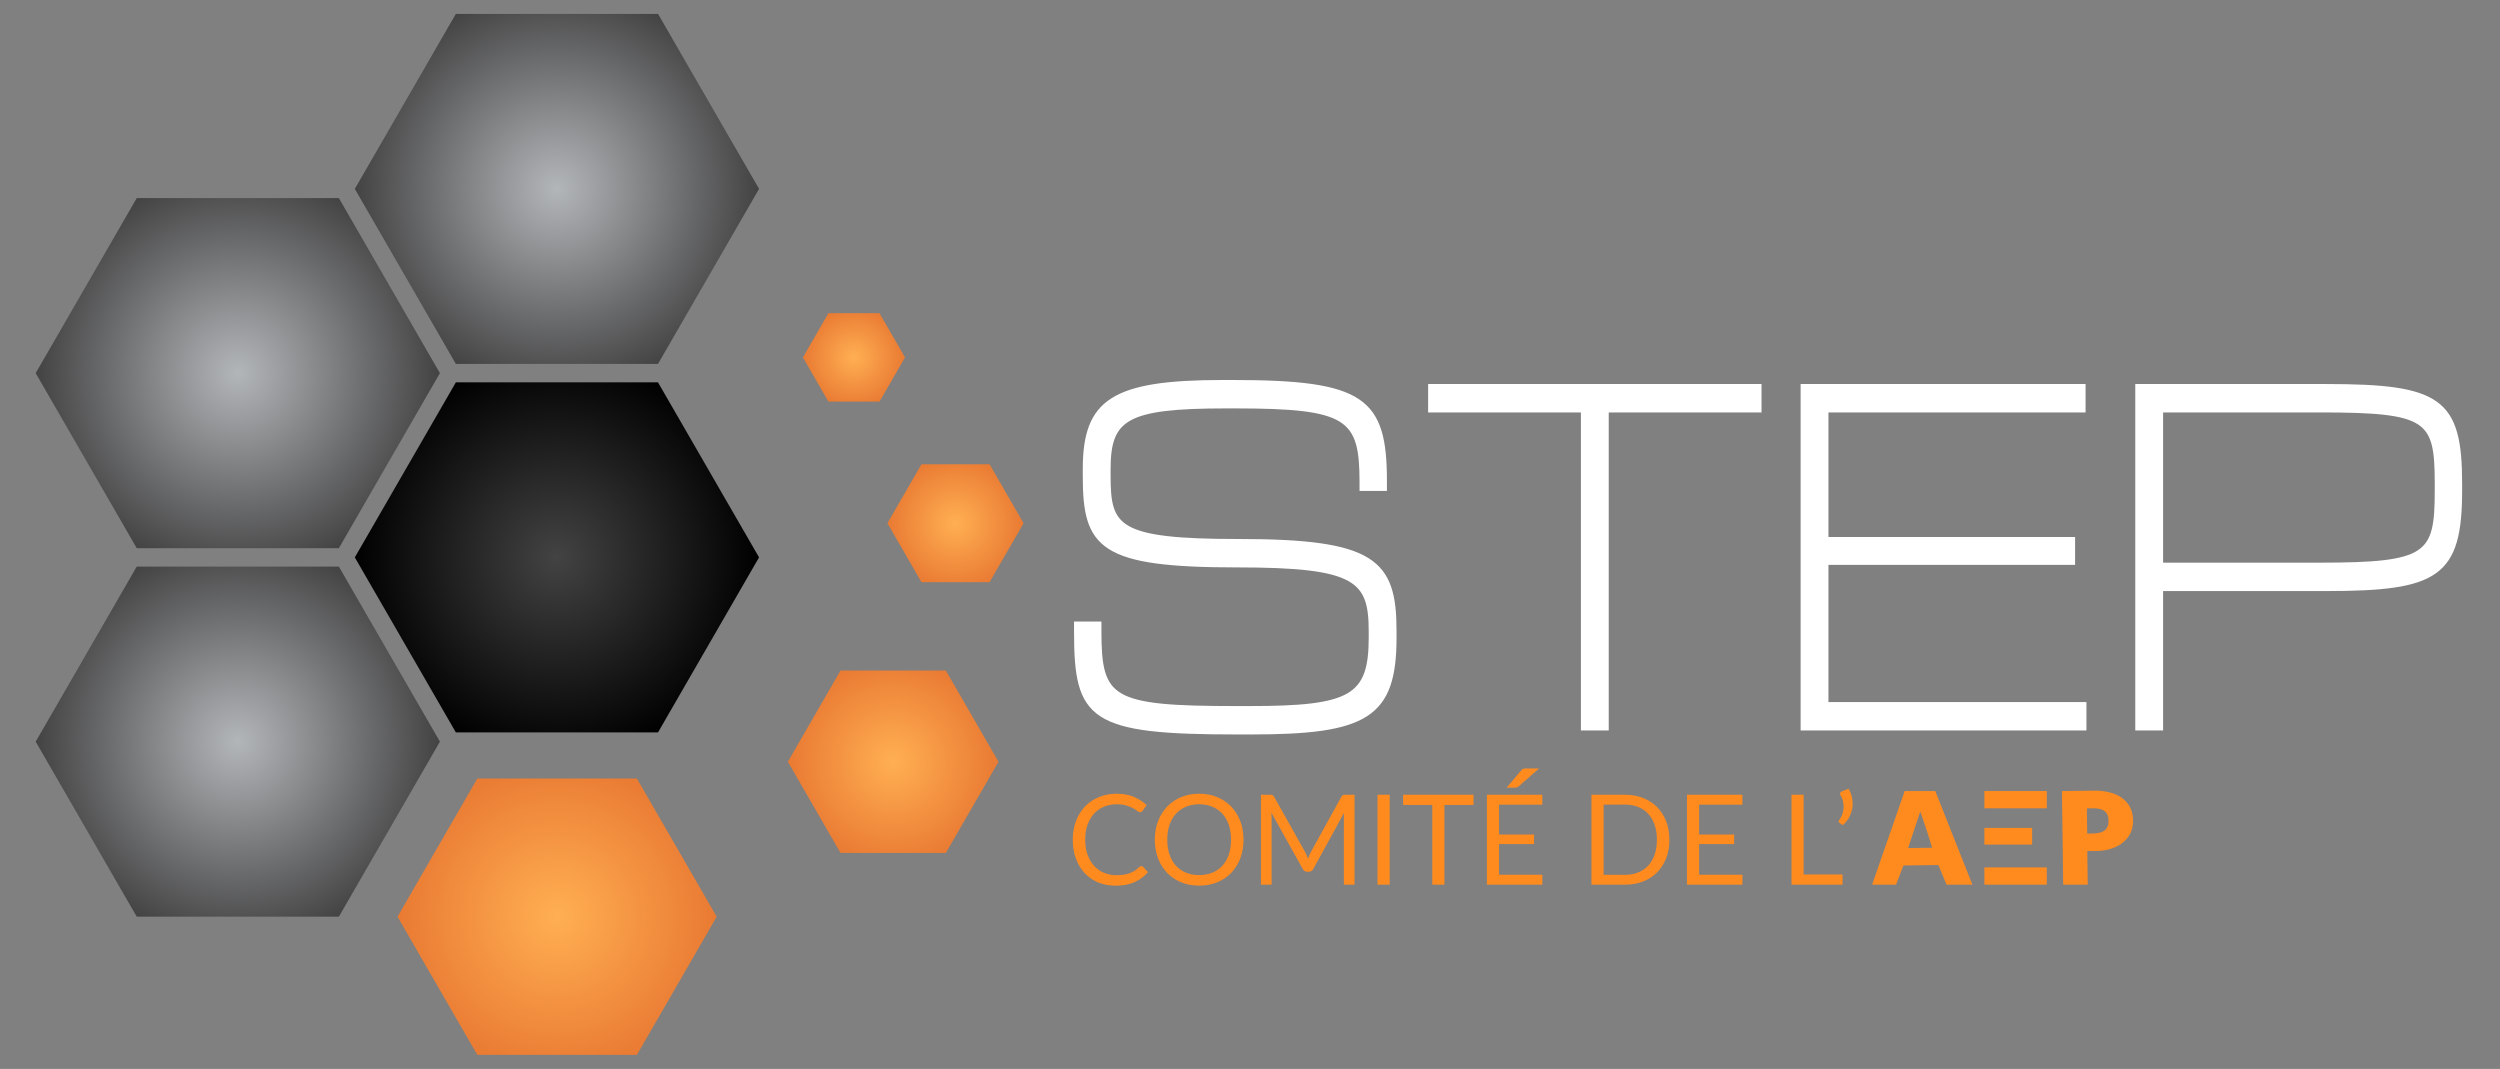
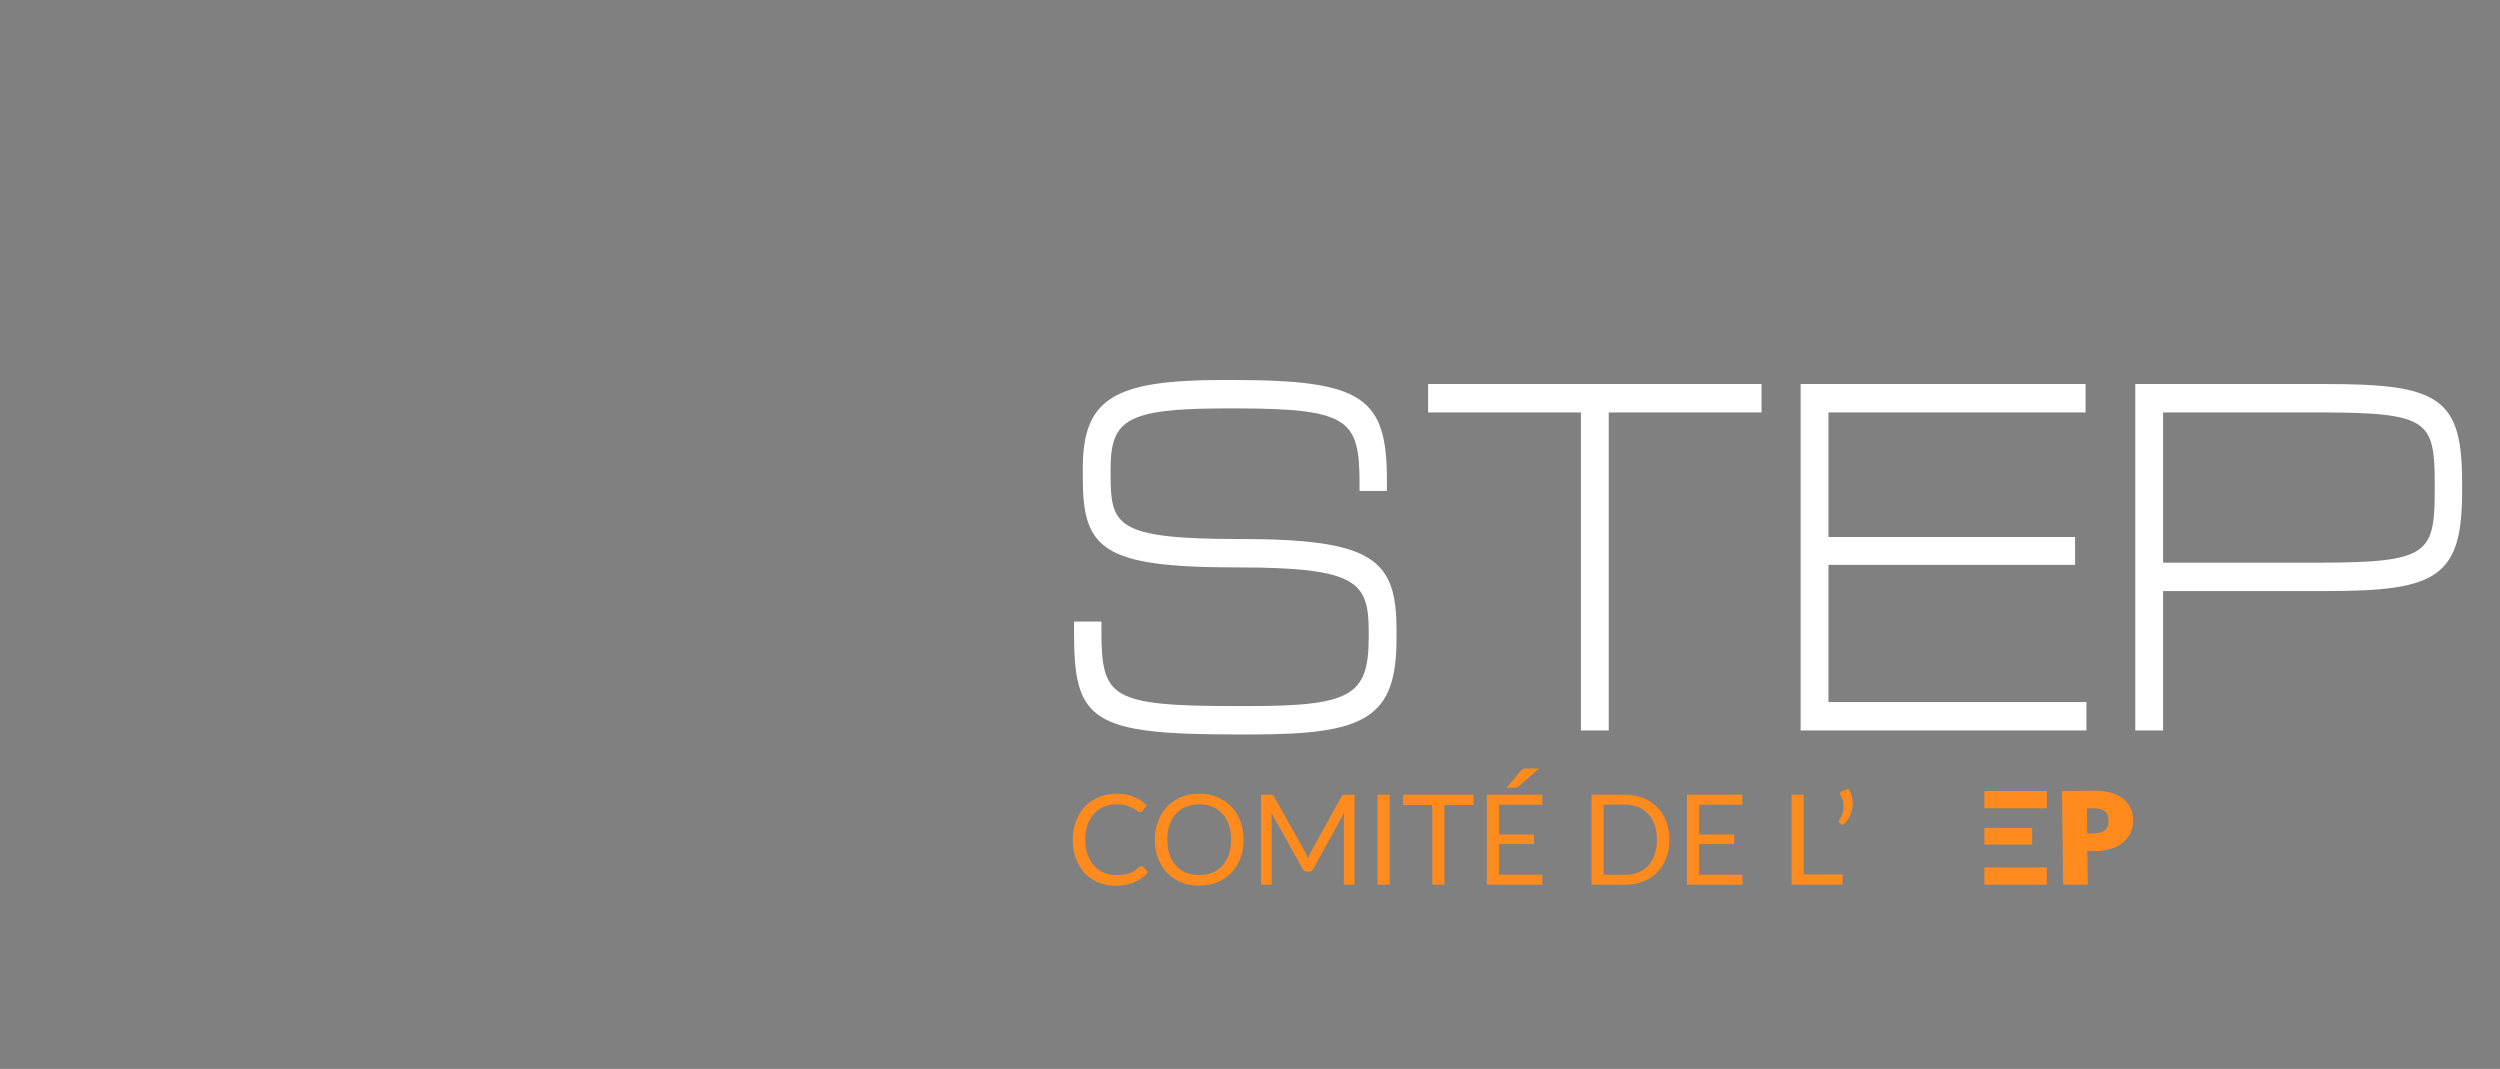
<svg xmlns="http://www.w3.org/2000/svg" width="5875" height="2512" viewBox="0 0 5875 2512" fill="none">
  <rect x="0" y="0" width="5875" height="2512" fill="#808080" stroke="none" />
  <path d="M2896.26 895.5C2973.23 895.5 3034.22 898.012 3082.39 904.818C3130.54 911.622 3166.1 922.743 3192.07 940.117C3244.29 975.053 3256.79 1034.59 3256.79 1130.95V1151.18H3197.41V1133.31C3197.41 1056.91 3189.6 1013.72 3149.86 988.955C3129.81 976.46 3101.39 968.497 3061.13 963.689C3020.89 958.886 2969.08 957.259 2902.41 957.259H2880.87C2822.17 957.259 2775.68 958.959 2738.94 963.375C2702.19 967.794 2675.4 974.912 2656 985.622C2636.71 996.277 2624.63 1010.53 2617.33 1029.49C2609.98 1048.56 2607.41 1072.5 2607.41 1102.57V1117.94C2607.41 1148.4 2608.58 1172.88 2614.69 1192.6C2620.75 1212.15 2631.68 1227.03 2651.42 1238.3C2671.3 1249.65 2700.24 1257.4 2742.39 1262.29C2784.52 1267.17 2839.61 1269.16 2911.65 1269.16C2990.94 1269.16 3053.52 1272.12 3102.79 1279.13C3152.04 1286.13 3188.18 1297.21 3214.44 1313.59C3267.33 1346.56 3279.35 1400.45 3279.35 1482.14V1498.7C3279.35 1591.09 3262.68 1647.87 3211.01 1681.12C3185.32 1697.66 3151.2 1708.23 3106.7 1714.68C3062.18 1721.14 3007.09 1723.5 2939.34 1723.5H2907.54C2821.36 1723.5 2754.49 1721.51 2702.68 1715.3C2650.91 1709.09 2613.91 1698.65 2587.65 1681.56C2561.27 1664.39 2545.95 1640.65 2537.26 1608.41C2528.61 1576.3 2526.5 1535.65 2526.5 1484.51V1463.09H2585.87V1483.32C2585.87 1523.54 2587.48 1554.62 2594.4 1578.75C2601.26 1602.71 2613.34 1619.73 2634.38 1631.93C2655.58 1644.22 2686.04 1651.71 2729.9 1656.1C2773.72 1660.48 2830.61 1661.74 2904.47 1661.74H2935.24C2994.98 1661.74 3042.62 1660.19 3080.51 1655.68C3118.41 1651.17 3146.33 1643.72 3166.74 1632.07C3187.05 1620.47 3200.04 1604.64 3208 1583.06C3216.01 1561.37 3218.96 1533.79 3218.96 1498.7V1483.32C3218.96 1452.93 3216.83 1428.4 3209.45 1408.61C3202.11 1388.96 3189.55 1373.87 3168.33 1362.4C3147.01 1350.87 3116.89 1342.97 3074.45 1337.98C3032.04 1332.99 2977.53 1330.92 2907.54 1330.92C2827.23 1330.92 2764.59 1328.19 2715.8 1321.47C2667.04 1314.77 2631.9 1304.06 2606.77 1287.96C2556.16 1255.53 2547.02 1201.85 2547.02 1119.12V1102.57C2547.02 1022.49 2563.22 970.211 2612.92 938.317C2637.63 922.464 2670.42 911.781 2713.15 905.046C2755.9 898.31 2808.75 895.5 2873.69 895.5H2896.26ZM4137.07 904.96V966.719H3778.02V1714.04H3717.62V966.719H3358.57V904.96H4137.07ZM4898.59 904.96V966.719H4294.36V1264.43H4873.97V1325.01H4294.36V1652.28H4900.64V1714.04H4233.96V904.96H4898.59ZM5466.06 904.96C5532.76 904.96 5585.94 906.954 5628.15 913.041C5670.35 919.126 5701.84 929.332 5725.01 945.927C5771.54 979.26 5783.5 1037.6 5783.5 1135.68V1152.23C5783.5 1252.12 5770.24 1311.32 5723.08 1345.08C5699.6 1361.9 5667.96 1372.22 5625.99 1378.36C5584.02 1384.5 5531.48 1386.5 5466.06 1386.5H5080.78V1714.04H5020.39V904.96H5466.06ZM5080.78 1324.74H5452.72C5516.32 1324.74 5565.11 1323.33 5602.56 1318.88C5640.04 1314.42 5665.85 1306.94 5683.69 1295.01C5701.4 1283.16 5711.49 1266.76 5717.18 1243.83C5722.9 1220.77 5724.13 1191.27 5724.13 1153.41V1135.68C5724.13 1097.82 5722.9 1068.47 5717.18 1045.64C5711.5 1022.94 5701.41 1006.84 5683.71 995.282C5665.87 983.634 5640.06 976.444 5602.57 972.208C5565.12 967.976 5516.32 966.719 5452.72 966.719H5080.78V1324.74Z" fill="white" stroke="white" stroke-width="5" />
  <path d="M2682.37 2035.34C2683.94 2035.34 2685.32 2035.98 2686.5 2037.26L2697.85 2049.5C2689.2 2059.53 2678.68 2067.35 2666.29 2072.95C2654 2078.56 2639.1 2081.36 2621.6 2081.36C2606.45 2081.36 2592.69 2078.75 2580.3 2073.54C2567.91 2068.23 2557.33 2060.86 2548.58 2051.42C2539.83 2041.88 2533.05 2030.47 2528.23 2017.2C2523.41 2003.92 2521 1989.32 2521 1973.39C2521 1957.46 2523.51 1942.86 2528.52 1929.58C2533.54 1916.31 2540.57 1904.9 2549.62 1895.36C2558.76 1885.82 2569.68 1878.45 2582.36 1873.24C2595.05 1867.93 2609.06 1865.27 2624.4 1865.27C2639.44 1865.27 2652.72 1867.68 2664.22 1872.5C2675.73 1877.32 2685.86 1883.86 2694.61 1892.12L2685.17 1905.24C2684.58 1906.23 2683.79 1907.06 2682.81 1907.75C2681.92 1908.34 2680.69 1908.64 2679.12 1908.64C2677.35 1908.64 2675.19 1907.7 2672.63 1905.83C2670.07 1903.87 2666.73 1901.7 2662.6 1899.34C2658.47 1896.98 2653.31 1894.87 2647.11 1893C2640.92 1891.04 2633.3 1890.05 2624.25 1890.05C2613.34 1890.05 2603.35 1891.97 2594.31 1895.8C2585.26 1899.54 2577.44 1905 2570.86 1912.18C2564.37 1919.36 2559.3 1928.11 2555.66 1938.43C2552.02 1948.76 2550.21 1960.41 2550.21 1973.39C2550.21 1986.57 2552.07 1998.32 2555.81 2008.64C2559.65 2018.97 2564.81 2027.72 2571.3 2034.9C2577.89 2041.98 2585.61 2047.39 2594.46 2051.12C2603.4 2054.86 2613.04 2056.73 2623.37 2056.73C2629.66 2056.73 2635.31 2056.38 2640.33 2055.69C2645.44 2054.91 2650.11 2053.73 2654.34 2052.15C2658.67 2050.58 2662.65 2048.61 2666.29 2046.25C2670.02 2043.8 2673.71 2040.9 2677.35 2037.55C2679.02 2036.08 2680.69 2035.34 2682.37 2035.34ZM2922.29 1973.39C2922.29 1989.22 2919.78 2003.77 2914.77 2017.05C2909.75 2030.23 2902.67 2041.58 2893.53 2051.12C2884.38 2060.66 2873.37 2068.08 2860.49 2073.39C2847.7 2078.61 2833.54 2081.21 2818.01 2081.21C2802.47 2081.21 2788.31 2078.61 2775.53 2073.39C2762.74 2068.08 2751.78 2060.66 2742.63 2051.12C2733.49 2041.58 2726.41 2030.23 2721.39 2017.05C2716.38 2003.77 2713.87 1989.22 2713.87 1973.39C2713.87 1957.56 2716.38 1943.05 2721.39 1929.88C2726.41 1916.6 2733.49 1905.2 2742.63 1895.66C2751.78 1886.02 2762.74 1878.55 2775.53 1873.24C2788.31 1867.93 2802.47 1865.27 2818.01 1865.27C2833.54 1865.27 2847.7 1867.93 2860.49 1873.24C2873.37 1878.55 2884.38 1886.02 2893.53 1895.66C2902.67 1905.2 2909.75 1916.6 2914.77 1929.88C2919.78 1943.05 2922.29 1957.56 2922.29 1973.39ZM2892.94 1973.39C2892.94 1960.41 2891.17 1948.76 2887.63 1938.43C2884.09 1928.11 2879.07 1919.4 2872.58 1912.33C2866.09 1905.15 2858.22 1899.64 2848.98 1895.8C2839.74 1891.97 2829.41 1890.05 2818.01 1890.05C2806.7 1890.05 2796.42 1891.97 2787.18 1895.8C2777.93 1899.64 2770.02 1905.15 2763.43 1912.33C2756.94 1919.4 2751.93 1928.11 2748.39 1938.43C2744.85 1948.76 2743.08 1960.41 2743.08 1973.39C2743.08 1986.37 2744.85 1998.02 2748.39 2008.35C2751.93 2018.57 2756.94 2027.28 2763.43 2034.45C2770.02 2041.53 2777.93 2046.99 2787.18 2050.83C2796.42 2054.56 2806.7 2056.43 2818.01 2056.43C2829.41 2056.43 2839.74 2054.56 2848.98 2050.83C2858.22 2046.99 2866.09 2041.53 2872.58 2034.45C2879.07 2027.28 2884.09 2018.57 2887.63 2008.35C2891.17 1998.02 2892.94 1986.37 2892.94 1973.39ZM3183.15 1867.63V2079H3158.08V1923.68C3158.08 1921.62 3158.13 1919.4 3158.22 1917.04C3158.42 1914.68 3158.62 1912.28 3158.81 1909.82L3086.24 2041.98C3083.98 2046.4 3080.54 2048.61 3075.92 2048.61H3071.79C3067.17 2048.61 3063.73 2046.4 3061.46 2041.98L2987.42 1909.23C2988.01 1914.44 2988.3 1919.26 2988.3 1923.68V2079H2963.23V1867.63H2984.32C2986.88 1867.63 2988.84 1867.88 2990.22 1868.37C2991.6 1868.86 2992.93 1870.24 2994.2 1872.5L3067.22 2002.59C3068.4 2004.95 3069.53 2007.41 3070.61 2009.97C3071.79 2012.53 3072.87 2015.13 3073.85 2017.79C3074.84 2015.13 3075.87 2012.53 3076.95 2009.97C3078.03 2007.31 3079.21 2004.81 3080.49 2002.45L3152.18 1872.5C3153.36 1870.24 3154.63 1868.86 3156.01 1868.37C3157.49 1867.88 3159.5 1867.63 3162.06 1867.63H3183.15ZM3265.81 2079H3237.2V1867.63H3265.81V2079ZM3462.81 1891.67H3394.37V2079H3365.9V1891.67H3297.31V1867.63H3462.81V1891.67ZM3624.56 2055.69L3624.41 2079H3494.17V1867.63H3624.41V1890.94H3522.79V1961.15H3605.09V1983.57H3522.79V2055.69H3624.56ZM3616.89 1805.83L3568.81 1848.01C3567.33 1849.39 3565.91 1850.23 3564.53 1850.52C3563.15 1850.82 3561.48 1850.96 3559.51 1850.96H3540.63L3574.71 1810.55C3576.38 1808.39 3578.05 1807.06 3579.72 1806.57C3581.49 1806.08 3584 1805.83 3587.24 1805.83H3616.89ZM3923.1 1973.39C3923.1 1989.22 3920.6 2003.63 3915.58 2016.61C3910.57 2029.59 3903.49 2040.7 3894.34 2049.94C3885.2 2059.19 3874.18 2066.36 3861.3 2071.48C3848.52 2076.49 3834.36 2079 3818.82 2079H3739.91V1867.63H3818.82C3834.36 1867.63 3848.52 1870.19 3861.3 1875.3C3874.18 1880.32 3885.2 1887.5 3894.34 1896.84C3903.49 1906.08 3910.57 1917.19 3915.58 1930.17C3920.6 1943.15 3923.1 1957.56 3923.1 1973.39ZM3893.75 1973.39C3893.75 1960.41 3891.98 1948.81 3888.44 1938.58C3884.9 1928.35 3879.89 1919.7 3873.4 1912.62C3866.91 1905.54 3859.04 1900.13 3849.8 1896.39C3840.55 1892.66 3830.23 1890.79 3818.82 1890.79H3768.52V2055.84H3818.82C3830.23 2055.84 3840.55 2053.97 3849.8 2050.24C3859.04 2046.5 3866.91 2041.14 3873.4 2034.16C3879.89 2027.08 3884.9 2018.43 3888.44 2008.2C3891.98 1997.97 3893.75 1986.37 3893.75 1973.39ZM4094.72 2055.69L4094.57 2079H3964.33V1867.63H4094.57V1890.94H3992.94V1961.15H4075.25V1983.57H3992.94V2055.69H4094.72ZM4329.98 2054.96V2079H4210.06V1867.63H4238.53V2054.96H4329.98ZM4344.16 1853.47C4348.29 1860.45 4351.09 1867.83 4352.57 1875.6C4354.04 1883.37 4354.19 1891.04 4353.01 1898.61C4351.83 1906.18 4349.37 1913.46 4345.64 1920.44C4341.9 1927.42 4336.93 1933.61 4330.74 1939.02L4322.77 1933.86C4321.3 1932.97 4320.61 1931.84 4320.71 1930.47C4320.9 1928.99 4321.4 1927.81 4322.18 1926.93C4324.74 1923.78 4326.9 1919.99 4328.67 1915.57C4330.54 1911.05 4331.72 1906.23 4332.21 1901.11C4332.8 1895.9 4332.56 1890.54 4331.48 1885.04C4330.49 1879.53 4328.48 1874.22 4325.43 1869.11C4324.15 1867.04 4323.76 1865.22 4324.25 1863.65C4324.84 1861.98 4326.07 1860.75 4327.94 1859.96L4344.16 1853.47Z" fill="#FF8B1F" />
  <g clip-path="url(#clip0_65_50)">
-     <path d="M4540.39 1992.17C4538.65 1986.16 4537.03 1980.74 4535.52 1975.88C4534.01 1971.01 4532.23 1965.48 4530.19 1959.27C4528.14 1953.06 4526.09 1946.81 4524.05 1940.49C4522 1934.19 4519.95 1928.08 4517.91 1922.18C4515.87 1916.29 4514.1 1911.27 4512.6 1907.13C4507.23 1923.21 4502.45 1937.5 4498.28 1950.03C4496.49 1955.47 4494.75 1960.72 4493.06 1965.83C4491.37 1970.96 4489.83 1975.49 4488.43 1979.46C4487.04 1983.43 4485.65 1987.91 4484.27 1992.92L4540.39 1992.17ZM4555.18 2032.81L4473.02 2033.91L4455.65 2078.97H4399.43L4475.97 1859.06H4547.96L4635.14 2078.97L4574.39 2079L4555.18 2032.81Z" fill="#FF8B1F" />
    <path d="M4917.02 1958.78C4922.6 1958.7 4927.71 1958.21 4932.35 1957.31C4936.99 1956.43 4941 1954.87 4944.38 1952.65C4947.76 1950.42 4950.4 1947.38 4952.32 1943.5C4954.24 1939.63 4955.15 1934.69 4955.07 1928.66C4954.99 1922.42 4953.95 1917.4 4951.93 1913.59C4949.91 1909.77 4947.19 1906.78 4943.75 1904.65C4940.31 1902.51 4936.27 1901.11 4931.6 1900.44C4926.95 1899.78 4921.83 1899.48 4916.25 1899.56L4904.15 1899.72L4904.93 1958.93L4917.02 1958.78ZM4845.63 1859.04L4921.9 1858.02C4933.27 1857.87 4944.34 1859.02 4955.12 1861.48C4965.9 1863.93 4975.52 1867.91 4983.96 1873.4C4992.41 1878.9 4999.27 1886.14 5004.56 1895.11C5009.84 1904.09 5012.57 1915.01 5012.74 1927.9C5012.9 1940.37 5010.46 1951.1 5005.41 1960.1C5000.36 1969.1 4993.79 1976.51 4985.7 1982.33C4977.61 1988.16 4968.47 1992.49 4958.27 1995.32C4948.08 1998.16 4938.02 1999.64 4928.1 1999.77L4905.16 2000.07L4906.19 2078.97H4848.49L4845.63 1859.04Z" fill="#FF8B1F" />
    <path d="M4775.53 1984.75H4663.3V1945.57H4775.53V1984.75Z" fill="#FF8B1F" />
    <path d="M4809.94 2078.97H4663.3V2038.37H4809.94L4809.94 2078.97Z" fill="#FF8B1F" />
    <path d="M4809.94 1899.54H4663.3V1858.94H4809.94L4809.94 1899.54Z" fill="#FF8B1F" />
  </g>
  <mask id="mask0_65_50" style="mask-type:alpha" maskUnits="userSpaceOnUse" x="83" y="32" width="2323" height="2448">
-     <rect x="83" y="32" width="2323" height="2448" fill="#D9D9D9" />
-   </mask>
+     </mask>
  <g mask="url(#mask0_65_50)">
-     <path d="M1946.82 736.005L2066.81 736.005L2126.81 839.923L2066.81 943.841L1946.82 943.841L1886.82 839.923L1946.82 736.005Z" fill="url(#paint0_radial_65_50)" />
    <path d="M2165.45 1091L2325.44 1091L2405.44 1229.56L2325.44 1368.13L2165.45 1368.13L2085.45 1229.56L2165.45 1091Z" fill="url(#paint1_radial_65_50)" />
    <path d="M1975.24 1575.75L2222.73 1575.75L2346.47 1790.09L2222.73 2004.43L1975.24 2004.43L1851.49 1790.09L1975.24 1575.75Z" fill="url(#paint2_radial_65_50)" />
-     <path d="M1121.7 1829.52L1496.68 1829.52L1684.17 2154.26L1496.68 2479L1121.7 2479L934.208 2154.26L1121.7 1829.52Z" fill="url(#paint3_radial_65_50)" />
+     <path d="M1121.7 1829.52L1496.68 1829.52L1684.17 2154.26L1121.7 2479L934.208 2154.26L1121.7 1829.52Z" fill="url(#paint3_radial_65_50)" />
    <path d="M321.341 1331.52L796.318 1331.52L1033.81 1742.86L796.318 2154.2L321.341 2154.2L83.853 1742.86L321.341 1331.52Z" fill="url(#paint4_radial_65_50)" />
    <path d="M321.341 465.521L796.318 465.521L1033.81 876.862L796.318 1288.2L321.341 1288.2L83.853 876.862L321.341 465.521Z" fill="url(#paint5_radial_65_50)" />
-     <path d="M1071.3 32.521L1546.28 32.521L1783.77 443.862L1546.28 855.204L1071.3 855.204L833.816 443.862L1071.3 32.521Z" fill="url(#paint6_radial_65_50)" />
    <path d="M1071.3 898.521L1546.28 898.521L1783.77 1309.86L1546.28 1721.2L1071.3 1721.2L833.816 1309.86L1071.3 898.521Z" fill="url(#paint7_radial_65_50)" />
  </g>
  <defs>
    <radialGradient id="paint0_radial_65_50" cx="0" cy="0" r="1" gradientUnits="userSpaceOnUse" gradientTransform="translate(2006.82 839.923) rotate(60) scale(119.994 119.994)">
      <stop stop-color="#FFAF53" />
      <stop offset="1" stop-color="#E97A32" />
    </radialGradient>
    <radialGradient id="paint1_radial_65_50" cx="0" cy="0" r="1" gradientUnits="userSpaceOnUse" gradientTransform="translate(2245.45 1229.56) rotate(60.001) scale(159.998 159.994)">
      <stop stop-color="#FFAF53" />
      <stop offset="1" stop-color="#E97A32" />
    </radialGradient>
    <radialGradient id="paint2_radial_65_50" cx="0" cy="0" r="1" gradientUnits="userSpaceOnUse" gradientTransform="translate(2098.98 1790.09) rotate(60.001) scale(247.497 247.491)">
      <stop stop-color="#FFAF53" />
      <stop offset="1" stop-color="#E97A32" />
    </radialGradient>
    <radialGradient id="paint3_radial_65_50" cx="0" cy="0" r="1" gradientUnits="userSpaceOnUse" gradientTransform="translate(1309.19 2154.26) rotate(60) scale(374.981)">
      <stop stop-color="#FFAF53" />
      <stop offset="1" stop-color="#E97A32" />
    </radialGradient>
    <radialGradient id="paint4_radial_65_50" cx="0" cy="0" r="1" gradientUnits="userSpaceOnUse" gradientTransform="translate(558.829 1742.86) rotate(60) scale(474.976 474.976)">
      <stop stop-color="#B3B6B9" />
      <stop offset="1" stop-color="#434343" />
    </radialGradient>
    <radialGradient id="paint5_radial_65_50" cx="0" cy="0" r="1" gradientUnits="userSpaceOnUse" gradientTransform="translate(558.829 876.862) rotate(60) scale(474.976 474.976)">
      <stop stop-color="#B3B6B9" />
      <stop offset="1" stop-color="#434343" />
    </radialGradient>
    <radialGradient id="paint6_radial_65_50" cx="0" cy="0" r="1" gradientUnits="userSpaceOnUse" gradientTransform="translate(1308.79 443.862) rotate(60) scale(474.976 474.976)">
      <stop stop-color="#B3B6B9" />
      <stop offset="1" stop-color="#434343" />
    </radialGradient>
    <radialGradient id="paint7_radial_65_50" cx="0" cy="0" r="1" gradientUnits="userSpaceOnUse" gradientTransform="translate(1308.79 1309.86) rotate(60) scale(474.976 474.976)">
      <stop stop-color="#434343" />
      <stop offset="1" />
    </radialGradient>
    <clipPath id="clip0_65_50">
      <rect width="613.329" height="221" fill="white" transform="translate(4399.43 1858)" />
    </clipPath>
  </defs>
</svg>